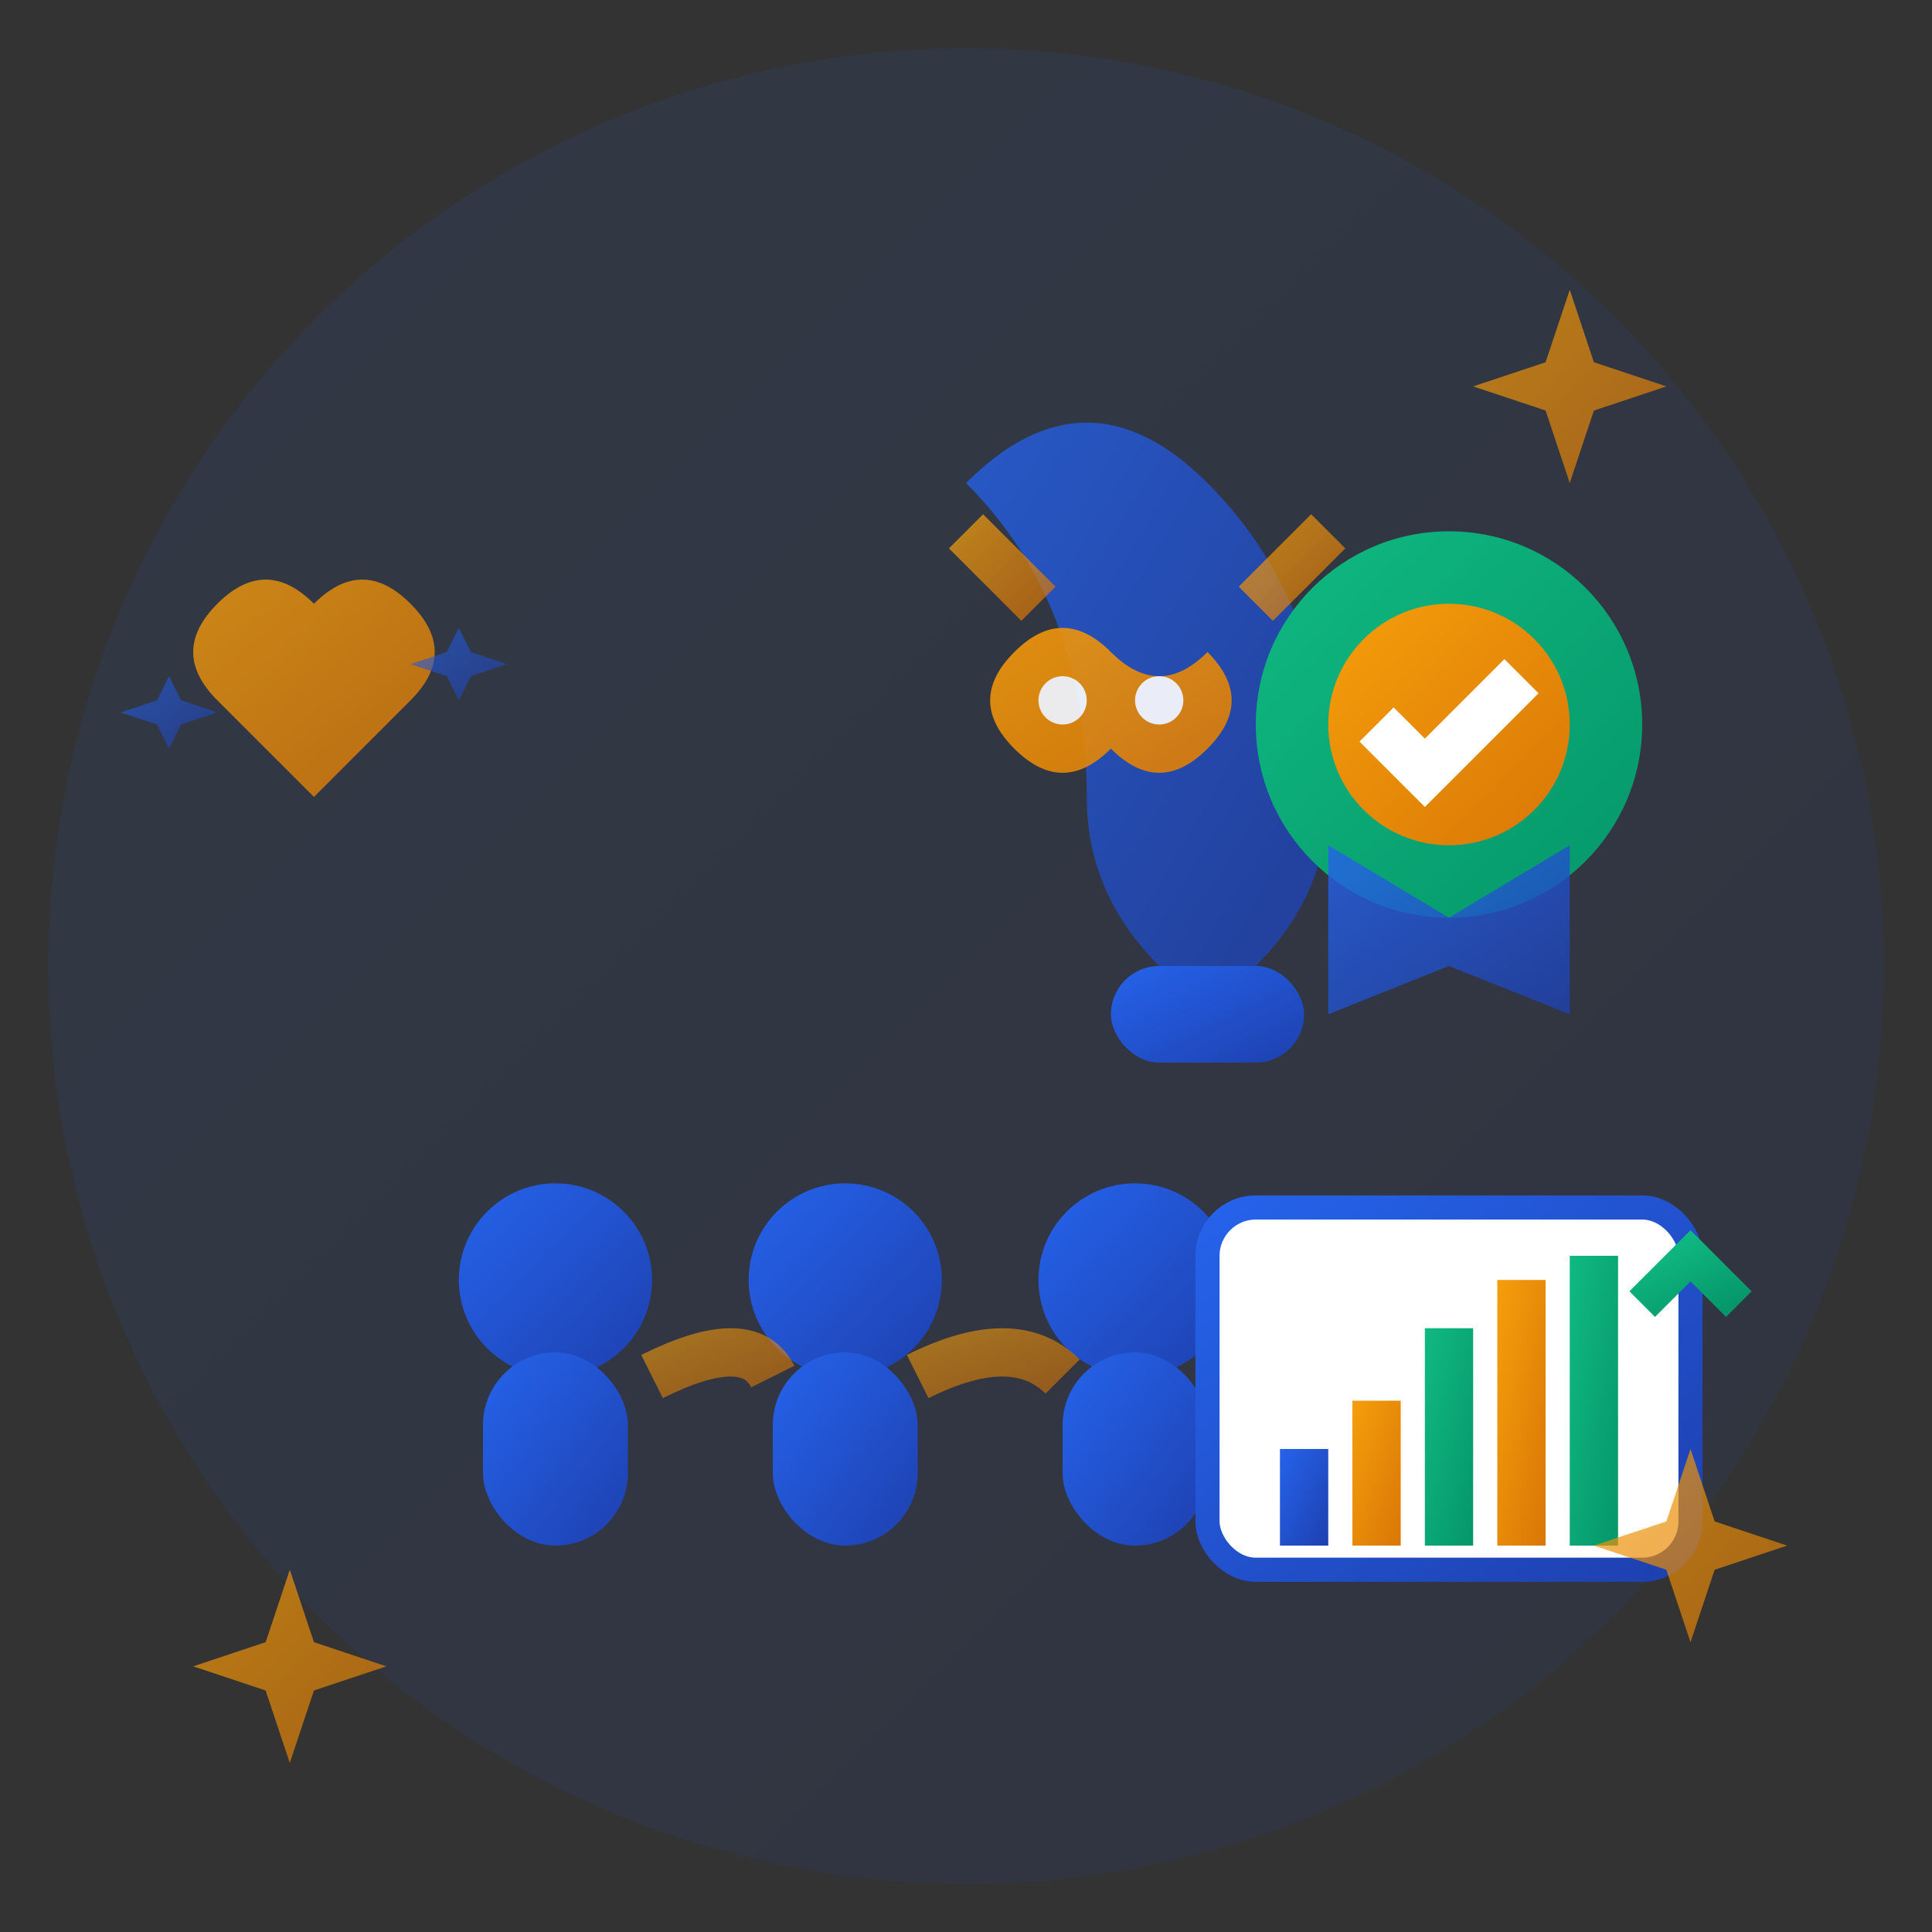
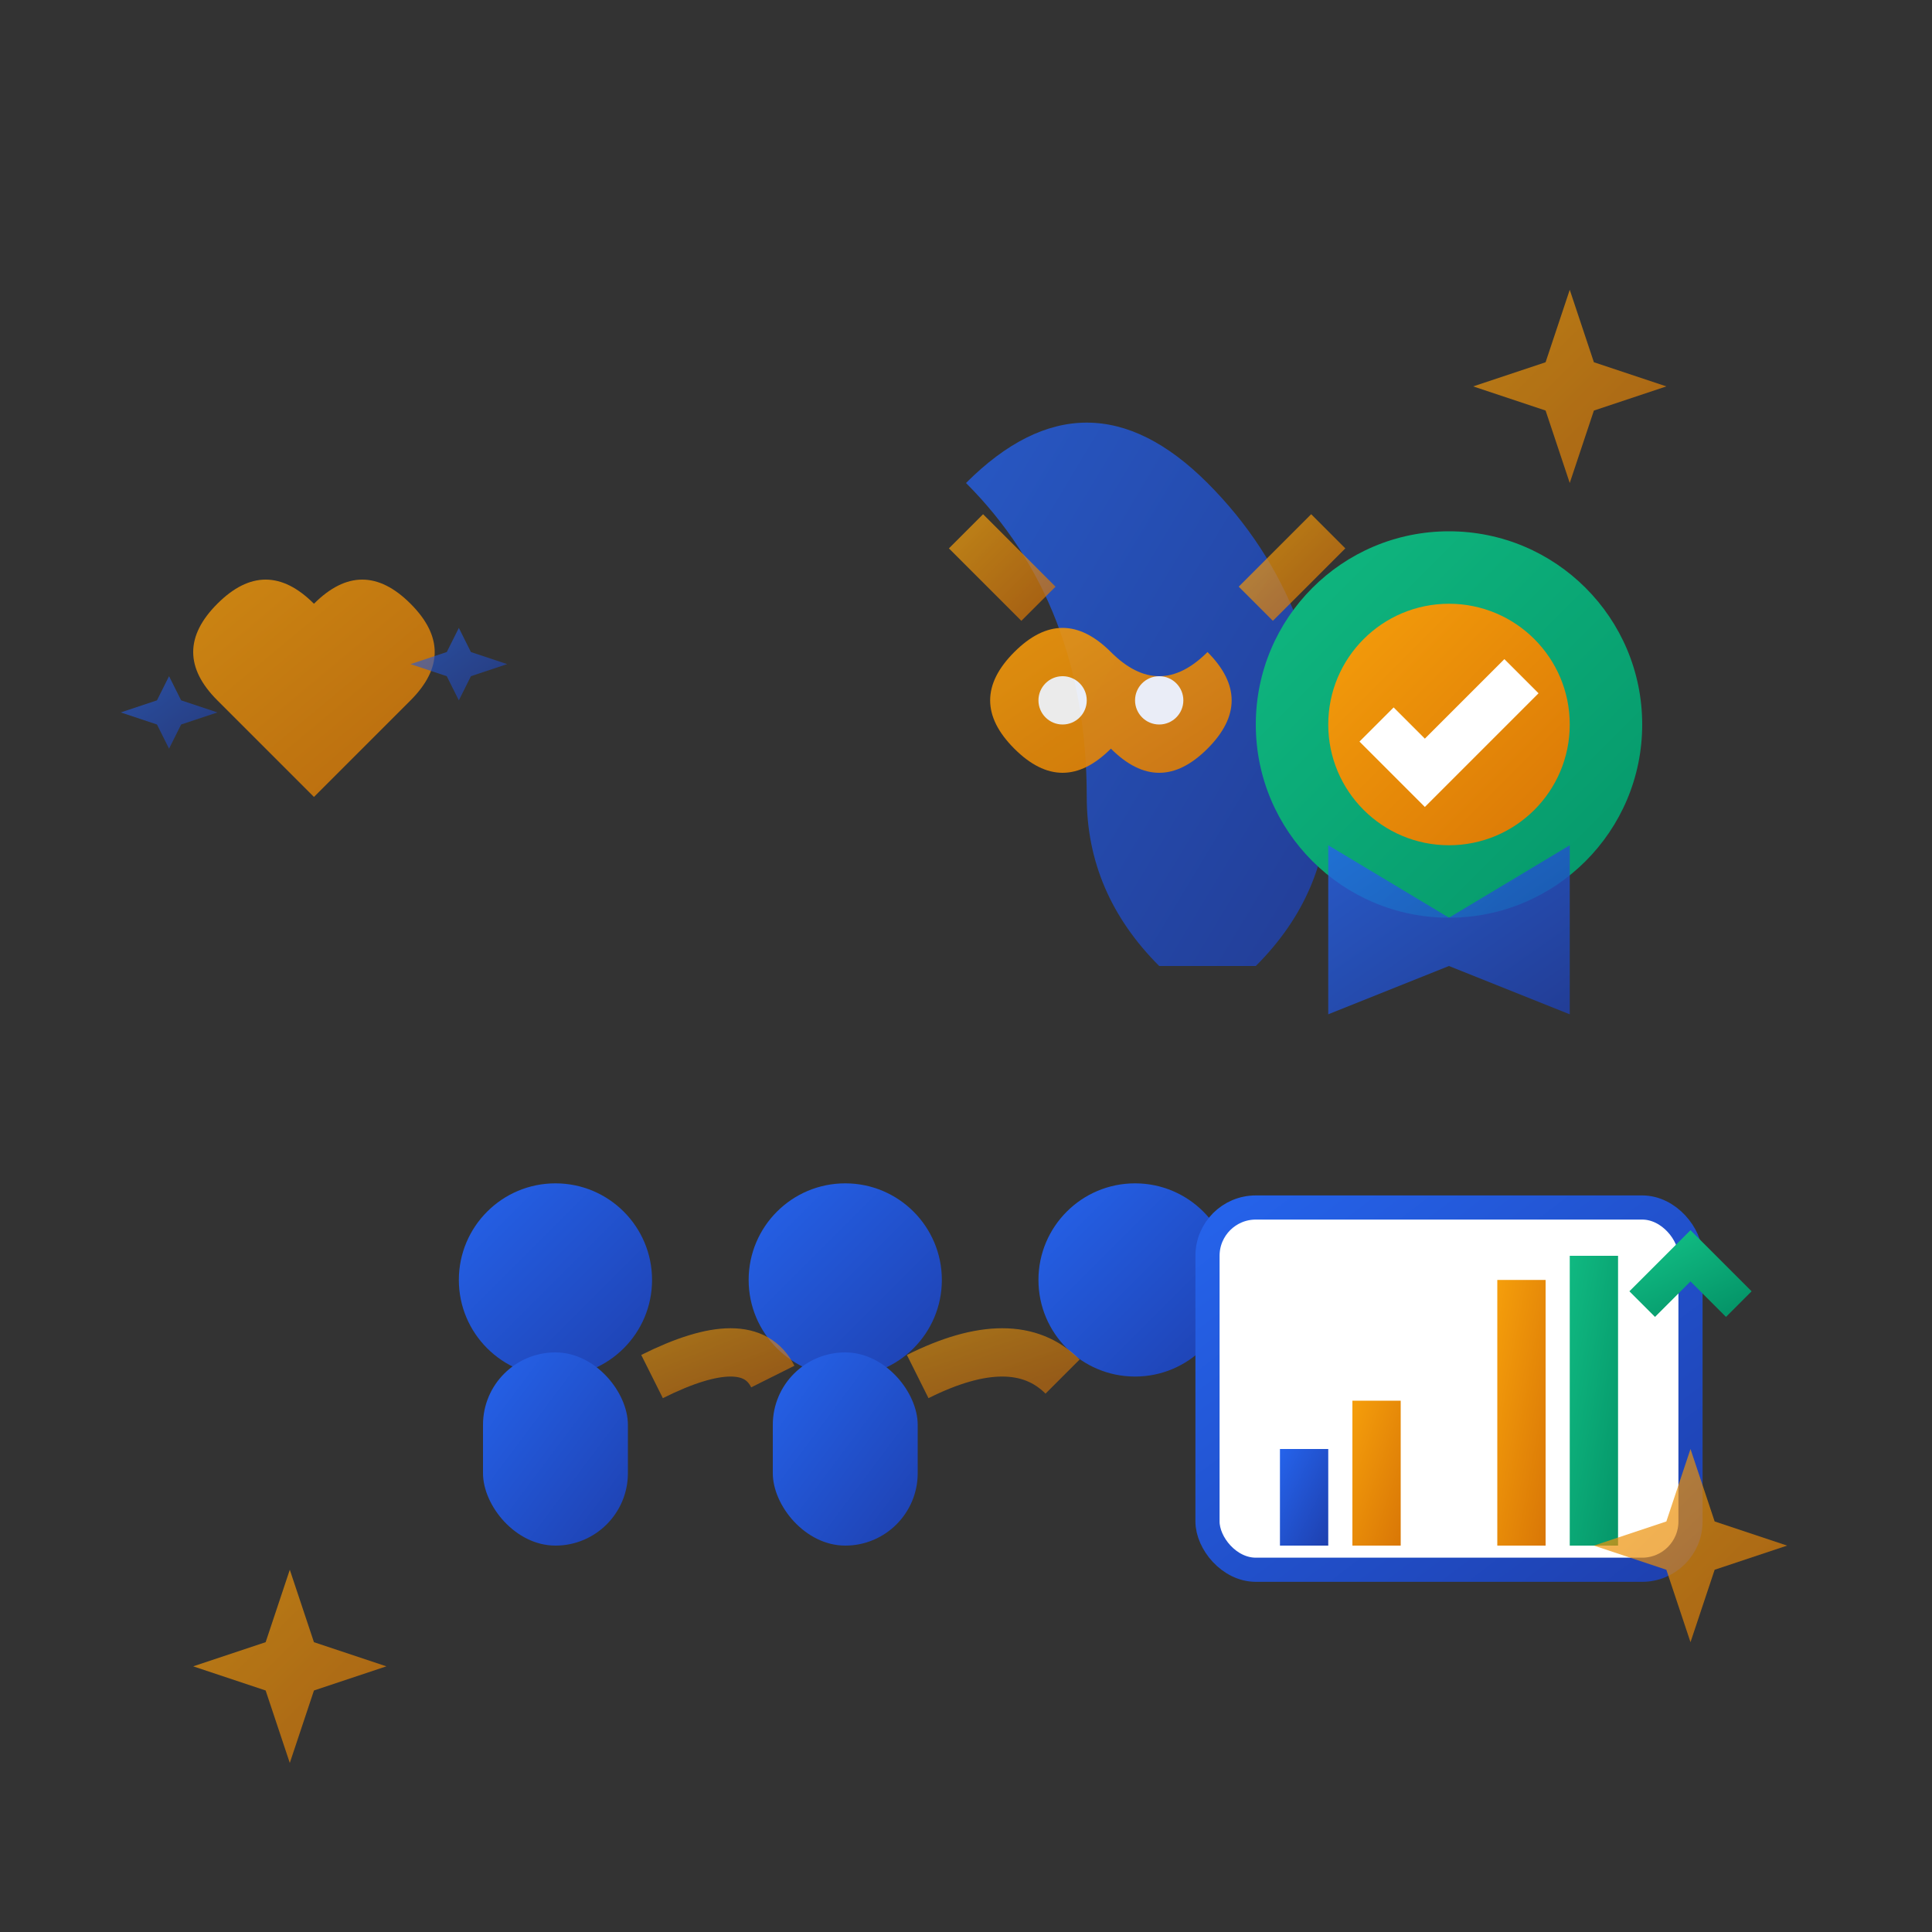
<svg xmlns="http://www.w3.org/2000/svg" width="80" height="80" viewBox="0 0 80 80" fill="none">
  <rect x="0" y="0" width="80" height="80" fill="#333333" stroke="none" />
  <defs>
    <linearGradient id="aboutGrad" x1="0%" y1="0%" x2="100%" y2="100%">
      <stop offset="0%" style="stop-color:#2563EB" />
      <stop offset="100%" style="stop-color:#1E40AF" />
    </linearGradient>
    <linearGradient id="aboutAccent" x1="0%" y1="0%" x2="100%" y2="100%">
      <stop offset="0%" style="stop-color:#F59E0B" />
      <stop offset="100%" style="stop-color:#D97706" />
    </linearGradient>
    <linearGradient id="successGrad" x1="0%" y1="0%" x2="100%" y2="100%">
      <stop offset="0%" style="stop-color:#10B981" />
      <stop offset="100%" style="stop-color:#059669" />
    </linearGradient>
  </defs>
-   <circle cx="40" cy="40" r="38" fill="url(#aboutGrad)" opacity="0.1" />
  <g transform="translate(20, 15)">
    <path d="M20 5 Q25 0 30 5 Q35 10 35 18 Q35 22 32 25 L28 25 Q25 22 25 18 Q25 10 20 5 Z" fill="url(#aboutGrad)" opacity="0.8" />
    <g fill="url(#aboutAccent)" opacity="0.9">
      <path d="M22 12 Q24 10 26 12 Q28 14 30 12 Q32 14 30 16 Q28 18 26 16 Q24 18 22 16 Q20 14 22 12" />
      <circle cx="24" cy="14" r="1" fill="white" />
      <circle cx="28" cy="14" r="1" fill="white" />
    </g>
    <g stroke="url(#aboutAccent)" stroke-width="2" opacity="0.7">
-       <path d="M27 8 L27 4" />
      <path d="M32 10 L35 7" />
      <path d="M23 10 L20 7" />
      <path d="M35 15 L39 15" />
      <path d="M15 15 L11 15" />
    </g>
-     <rect x="26" y="25" width="8" height="4" rx="2" fill="url(#aboutGrad)" />
  </g>
  <g transform="translate(50, 20)">
    <circle cx="10" cy="10" r="8" fill="url(#successGrad)" />
    <circle cx="10" cy="10" r="5" fill="url(#aboutAccent)" />
    <path d="M7 10 L9 12 L13 8" stroke="white" stroke-width="2" fill="none" />
    <path d="M5 15 L10 18 L15 15 L15 22 L10 20 L5 22 Z" fill="url(#aboutGrad)" opacity="0.8" />
  </g>
  <g transform="translate(15, 45)">
    <circle cx="8" cy="8" r="4" fill="url(#aboutGrad)" />
    <rect x="5" y="11" width="6" height="8" rx="3" fill="url(#aboutGrad)" />
    <circle cx="20" cy="8" r="4" fill="url(#aboutGrad)" />
    <rect x="17" y="11" width="6" height="8" rx="3" fill="url(#aboutGrad)" />
    <circle cx="32" cy="8" r="4" fill="url(#aboutGrad)" />
-     <rect x="29" y="11" width="6" height="8" rx="3" fill="url(#aboutGrad)" />
    <g stroke="url(#aboutAccent)" stroke-width="2" opacity="0.6">
      <path d="M12 12 Q16 10 17 12" />
      <path d="M23 12 Q27 10 29 12" />
    </g>
  </g>
  <g transform="translate(50, 50)">
    <rect x="0" y="0" width="20" height="15" rx="2" fill="white" stroke="url(#aboutGrad)" stroke-width="1" />
    <rect x="3" y="10" width="2" height="4" fill="url(#aboutGrad)" />
    <rect x="6" y="8" width="2" height="6" fill="url(#aboutAccent)" />
-     <rect x="9" y="5" width="2" height="9" fill="url(#successGrad)" />
    <rect x="12" y="3" width="2" height="11" fill="url(#aboutAccent)" />
    <rect x="15" y="2" width="2" height="12" fill="url(#successGrad)" />
    <path d="M18 4 L20 2 L22 4" stroke="url(#successGrad)" stroke-width="1.5" fill="none" />
  </g>
  <g transform="translate(5, 20)">
    <path d="M8 5 Q6 3 4 5 Q2 7 4 9 L8 13 L12 9 Q14 7 12 5 Q10 3 8 5 Z" fill="url(#aboutAccent)" opacity="0.8" />
    <g fill="url(#aboutGrad)" opacity="0.6">
      <path d="M2 8 L2.5 9 L4 9.5 L2.5 10 L2 11 L1.5 10 L0 9.5 L1.5 9 Z" />
      <path d="M14 6 L14.5 7 L16 7.5 L14.5 8 L14 9 L13.5 8 L12 7.5 L13.5 7 Z" />
    </g>
  </g>
  <g fill="url(#aboutAccent)" opacity="0.7">
    <path d="M65 12 L66 15 L69 16 L66 17 L65 20 L64 17 L61 16 L64 15 Z" />
    <path d="M12 65 L13 68 L16 69 L13 70 L12 73 L11 70 L8 69 L11 68 Z" />
    <path d="M70 60 L71 63 L74 64 L71 65 L70 68 L69 65 L66 64 L69 63 Z" />
  </g>
</svg>